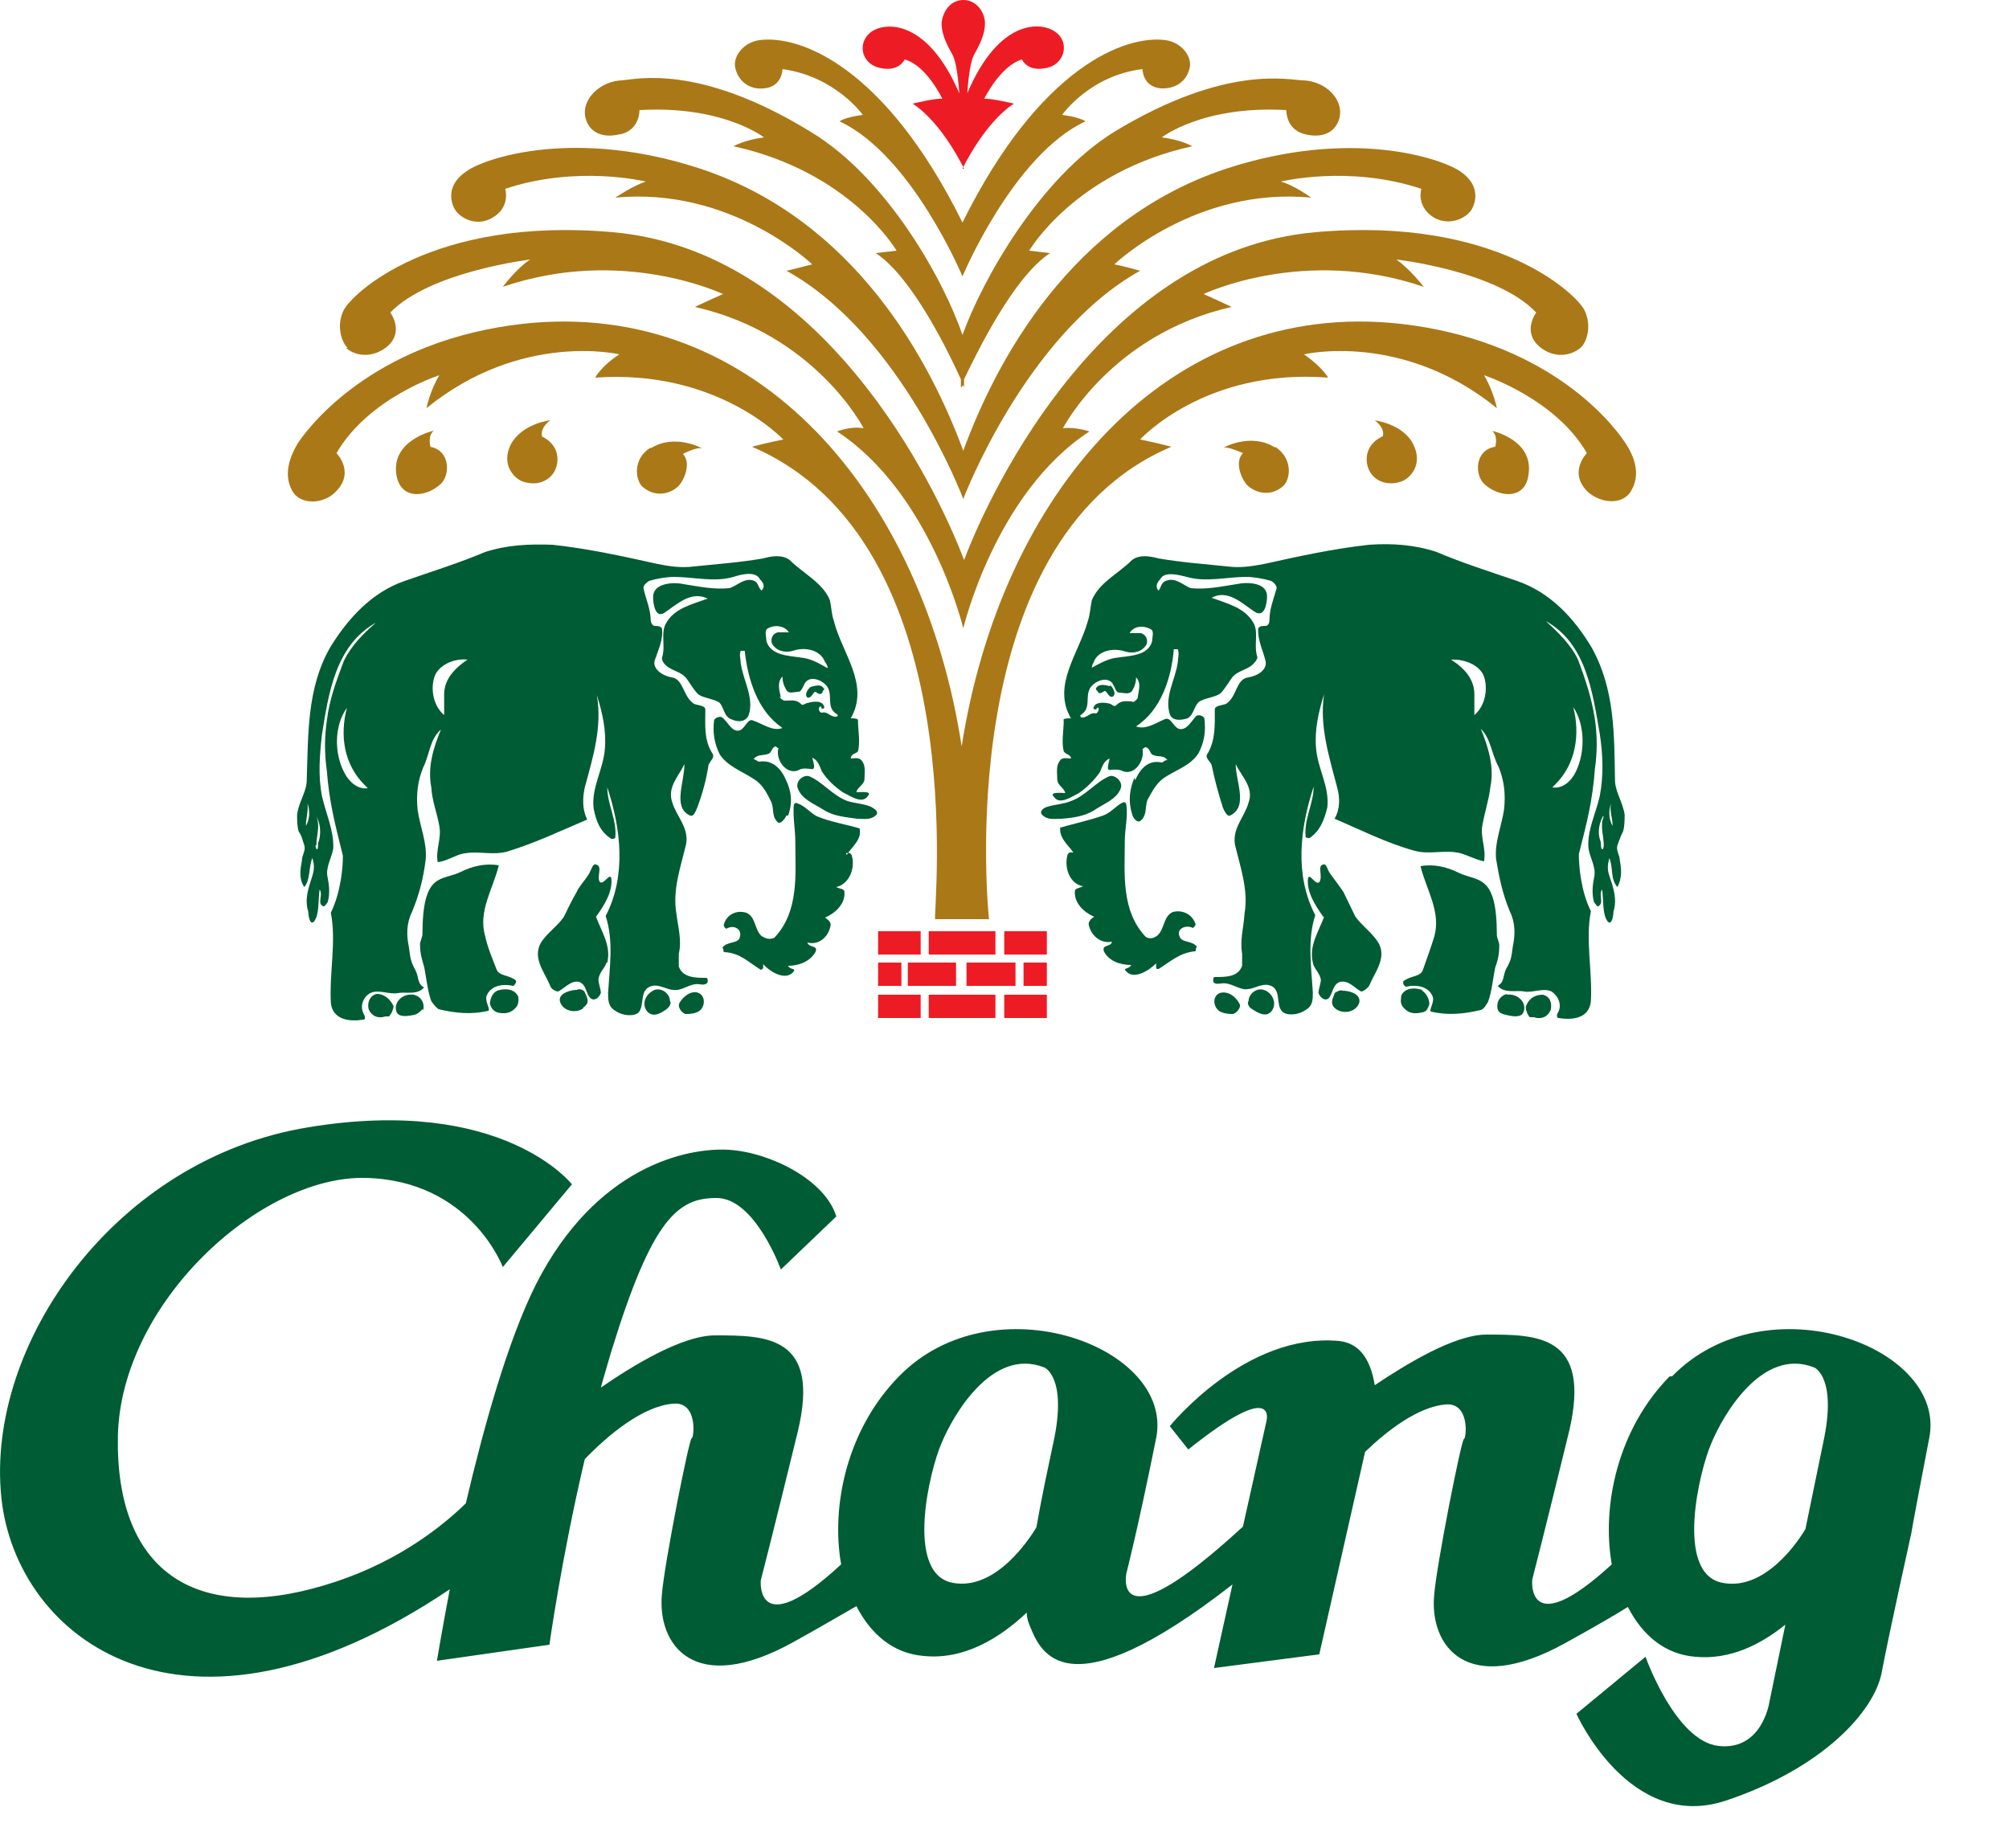
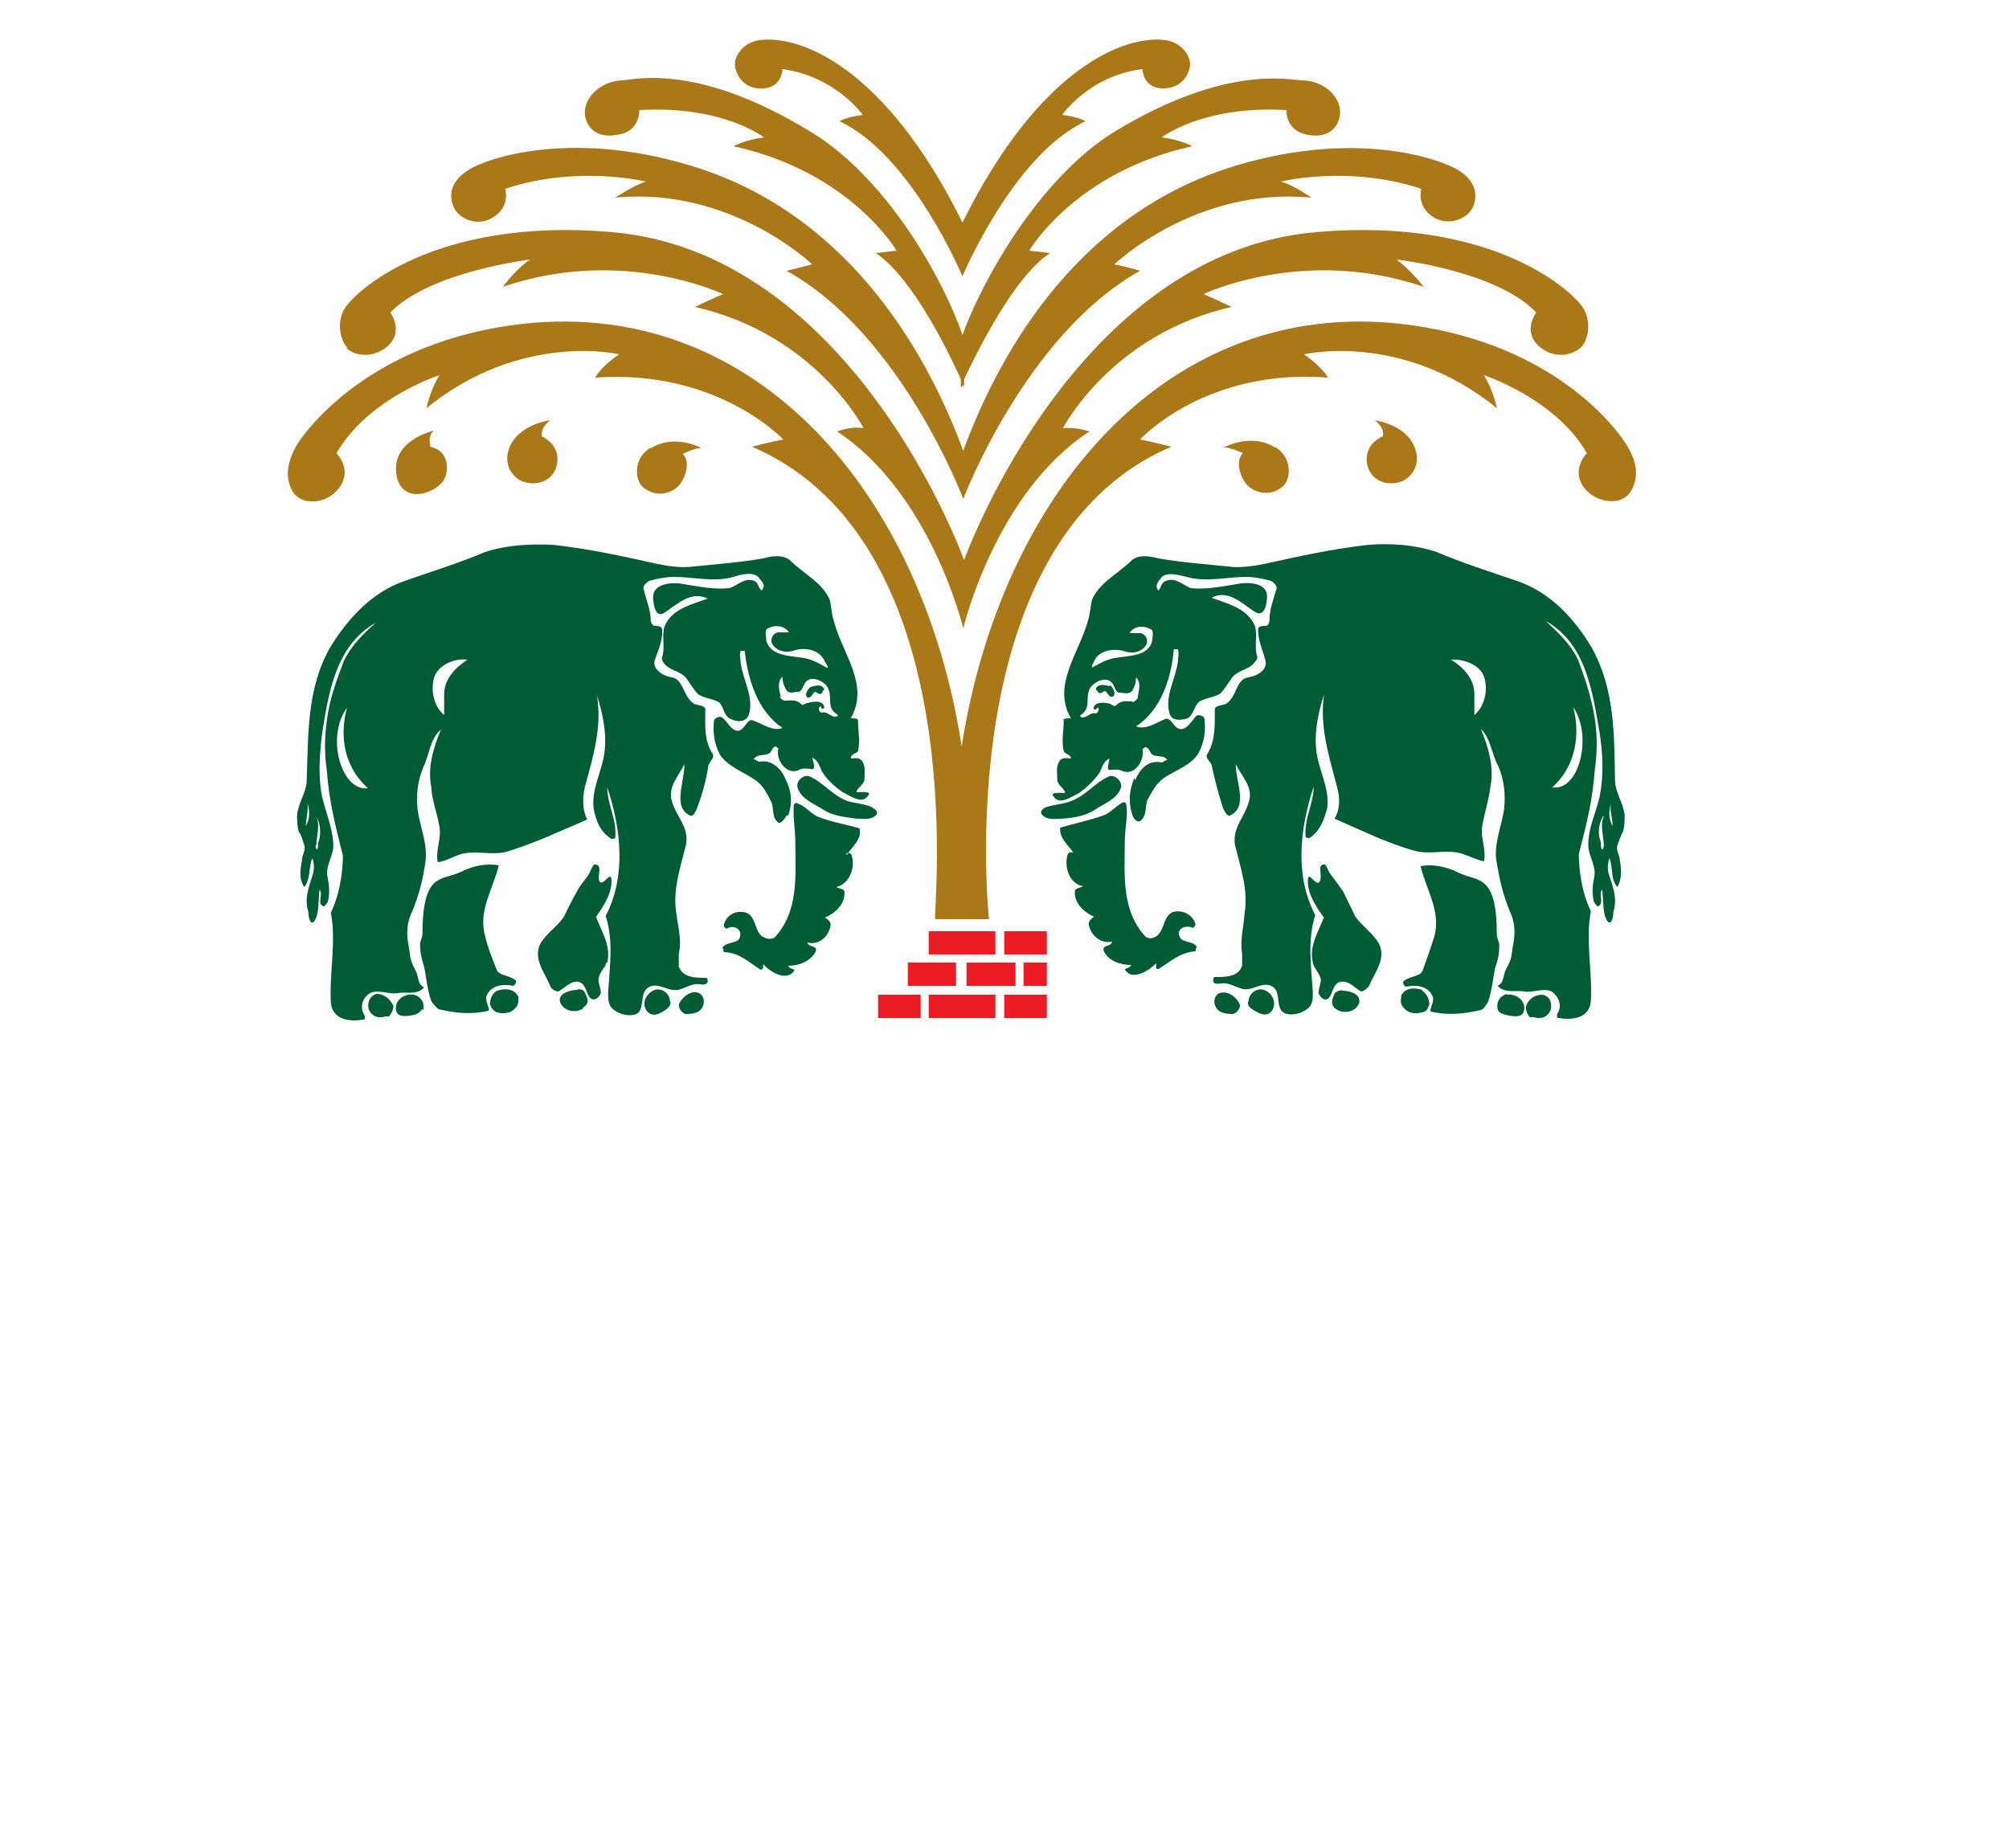
<svg xmlns="http://www.w3.org/2000/svg" width="25" height="23" viewBox="0 0 25 23" fill="none">
-   <path d="M20.777 17.13C20.137 17.78 19.927 18.73 20.057 19.47C18.987 20.45 19.067 19.66 19.067 19.66C19.067 19.66 19.237 19 19.527 17.81C19.807 16.61 19.127 16.61 18.497 16.61C18.097 16.61 17.497 16.98 17.107 17.24C17.057 16.93 16.927 16.72 16.667 16.69C15.497 16.58 14.557 17.75 14.557 17.75L14.787 18.04C15.927 17.13 15.757 17.7 15.757 17.7L15.467 19C13.817 20.52 14.017 19.58 14.017 19.58C14.017 19.58 14.157 19.04 14.387 17.9C14.617 16.76 12.357 15.93 11.187 17.13C10.547 17.78 10.337 18.73 10.467 19.47C9.397 20.46 9.467 19.67 9.467 19.67C9.467 19.67 9.637 19.01 9.927 17.82C10.217 16.62 9.527 16.62 8.897 16.62C8.487 16.62 7.867 17 7.477 17.27C7.517 17.12 7.567 16.96 7.607 16.82C8.117 15.16 8.437 14.91 8.917 14.91C9.397 14.91 9.717 15.8 9.717 15.8L10.407 15.14C10.267 14.68 9.577 14.34 9.067 14.31C8.557 14.28 7.417 14.51 6.667 15.99C6.317 16.69 6.017 17.77 5.797 18.71C5.427 19.07 4.847 19.49 4.037 19.73C2.407 20.22 1.437 19.53 1.467 17.88C1.497 16.22 3.237 14.63 4.547 14.66C5.857 14.69 6.257 15.77 6.257 15.77L7.117 14.74C7.117 14.74 6.257 13.63 3.837 14.03C1.437 14.42 -0.183 16.73 0.017 18.64C0.197 20.38 2.267 22.02 5.597 19.78C5.497 20.31 5.437 20.67 5.437 20.67L6.837 20.47C6.837 20.47 6.987 19.39 7.277 18.16C7.567 17.86 7.997 17.5 8.377 17.47C8.687 17.44 8.637 17.9 8.607 17.9C8.577 17.9 8.267 19.46 8.237 19.84C8.177 20.47 8.637 21.12 9.867 20.44C10.247 20.23 10.497 20.08 10.657 19.99C10.837 20.34 11.117 20.58 11.497 20.61C11.997 20.66 12.437 20.39 12.777 20.07C12.777 20.14 12.797 20.19 12.817 20.24C12.947 20.56 13.257 21.34 15.337 19.72L15.107 20.76L16.417 20.59L16.987 18.07C17.267 17.8 17.647 17.51 17.987 17.48C18.297 17.45 18.247 17.91 18.217 17.91C18.187 17.91 17.877 19.47 17.847 19.85C17.787 20.48 18.247 21.13 19.477 20.45C19.857 20.24 20.097 20.1 20.257 20C20.437 20.35 20.717 20.59 21.097 20.62C21.527 20.66 21.907 20.47 22.217 20.22L22.017 21.19C22.017 21.19 21.927 21.79 21.387 21.73C20.847 21.67 20.477 20.62 20.477 20.62L19.617 21.33C19.617 21.33 20.277 22.81 21.477 22.41C22.677 22.01 23.327 21.3 23.417 20.81C23.507 20.33 23.787 19.07 23.787 19.07C23.787 19.07 23.787 19.04 24.007 17.9C24.237 16.76 21.977 15.93 20.807 17.13M11.857 19.7C11.257 19.59 11.567 18.3 11.717 17.96C11.857 17.62 12.347 16.76 12.997 17.02C12.997 17.02 13.287 17.14 13.107 17.96C13.037 18.29 12.957 18.66 12.897 19.01C12.817 19.14 12.397 19.8 11.857 19.7ZM21.437 19.7C20.837 19.59 21.147 18.3 21.297 17.96C21.437 17.62 21.927 16.76 22.577 17.02C22.577 17.02 22.867 17.14 22.687 17.96L22.467 19.03C22.367 19.2 21.957 19.8 21.437 19.7Z" fill="#005C34" />
  <path fill-rule="evenodd" clip-rule="evenodd" d="M18.987 12.53C19.017 12.44 19.087 12.38 19.197 12.38C19.287 12.4 19.317 12.48 19.297 12.57C19.257 12.66 19.177 12.69 19.087 12.66C19.067 12.66 19.057 12.66 19.037 12.66C19.007 12.63 18.987 12.57 18.987 12.54V12.53ZM18.747 12.38C18.887 12.36 19.007 12.48 18.957 12.6C18.927 12.67 18.817 12.65 18.737 12.63C18.687 12.62 18.647 12.6 18.637 12.56C18.617 12.47 18.667 12.39 18.757 12.37L18.747 12.38ZM17.697 12.33C17.747 12.36 17.787 12.43 17.787 12.5C17.767 12.55 17.757 12.59 17.697 12.6C17.607 12.62 17.527 12.62 17.457 12.53C17.417 12.48 17.437 12.43 17.437 12.39C17.487 12.29 17.607 12.29 17.697 12.32V12.33ZM17.677 10.78C17.837 10.75 18.007 10.79 18.147 10.86C18.387 10.98 18.627 10.86 18.627 11.64C18.627 11.67 18.657 11.73 18.657 11.76C18.657 11.86 18.647 11.93 18.607 12.04C18.577 12.18 18.567 12.33 18.517 12.47C18.497 12.5 18.467 12.56 18.427 12.57C18.217 12.62 18.017 12.64 17.807 12.59C17.777 12.57 17.857 12.47 17.827 12.4C17.777 12.28 17.637 12.25 17.497 12.28C17.477 12.28 17.447 12.23 17.467 12.21C17.557 12.14 17.677 12.16 17.707 12.07C17.757 11.93 17.807 11.79 17.847 11.66C17.937 11.35 17.747 11.07 17.677 10.78ZM16.607 12.36C16.607 12.36 16.677 12.31 16.707 12.33C16.777 12.33 16.927 12.36 16.917 12.47C16.887 12.59 16.727 12.63 16.627 12.56C16.547 12.5 16.577 12.44 16.607 12.37V12.36ZM16.467 11.41C16.367 11.27 16.257 11.1 16.277 10.93C16.297 10.86 16.367 11.02 16.417 10.98C16.467 10.91 16.387 10.77 16.467 10.76C16.507 10.74 16.517 10.83 16.557 10.88C16.617 10.96 16.677 11.04 16.717 11.1C16.767 11.2 16.817 11.31 16.867 11.41C16.957 11.53 17.087 11.62 17.157 11.74C17.257 11.93 17.107 12.1 17.037 12.27C17.017 12.3 16.967 12.34 16.937 12.34C16.847 12.29 16.787 12.2 16.677 12.22C16.577 12.25 16.587 12.38 16.527 12.43C16.477 12.46 16.427 12.41 16.407 12.36C16.407 12.31 16.437 12.24 16.437 12.19C16.417 12.1 16.347 12.05 16.337 11.98C16.287 11.77 16.407 11.6 16.477 11.41H16.467ZM15.537 12.46C15.537 12.37 15.637 12.29 15.727 12.32C15.827 12.35 15.897 12.48 15.827 12.58C15.757 12.67 15.657 12.61 15.567 12.55C15.537 12.53 15.517 12.48 15.537 12.46ZM15.177 12.36C15.267 12.33 15.367 12.39 15.417 12.48C15.457 12.53 15.397 12.6 15.347 12.62C15.317 12.62 15.257 12.62 15.207 12.6C15.107 12.57 15.067 12.41 15.177 12.36ZM14.127 9.71C14.177 9.59 14.277 9.45 14.457 9.49C14.477 9.49 14.487 9.46 14.527 9.46C14.477 9.39 14.407 9.43 14.337 9.39C14.307 9.37 14.307 9.3 14.247 9.3C14.247 9.3 14.227 9.32 14.217 9.32C14.247 9.46 14.127 9.65 13.977 9.6C13.927 9.57 13.857 9.58 13.827 9.58C13.757 9.6 13.797 9.51 13.807 9.44C13.737 9.47 13.717 9.54 13.687 9.61C13.617 9.71 13.527 9.8 13.427 9.87C13.327 9.92 13.187 10.02 13.117 9.92C13.047 9.85 13.207 9.87 13.257 9.87C13.237 9.8 13.167 9.78 13.157 9.71C13.157 9.62 13.137 9.54 13.187 9.47C13.217 9.42 13.277 9.44 13.327 9.44C13.327 9.39 13.257 9.39 13.237 9.35C13.207 9.23 13.237 9.09 13.237 8.97C13.217 8.94 13.287 8.94 13.327 8.94C13.087 8.53 13.427 8.13 13.537 7.73C13.567 7.64 13.567 7.56 13.587 7.47C13.677 7.25 13.917 7.14 14.087 6.97C14.177 6.9 14.307 6.92 14.417 6.95C14.707 7 14.987 7.02 15.277 7.05C15.427 7.07 15.567 7.05 15.727 7.02C16.177 6.92 16.587 6.83 17.037 6.78C17.327 6.76 17.607 6.78 17.877 6.87C18.207 7.01 18.527 7.11 18.877 7.23C19.287 7.37 19.587 7.69 19.807 8.06C20.097 8.58 20.087 9.15 20.097 9.71C20.097 9.85 20.197 9.99 20.217 10.14C20.217 10.21 20.217 10.28 20.197 10.35C20.167 10.4 20.147 10.47 20.127 10.52C20.107 10.59 20.157 10.64 20.157 10.71C20.177 10.81 20.187 10.93 20.127 11.04C20.037 10.94 20.077 10.8 20.027 10.68C20.007 10.75 19.997 10.82 20.027 10.9C20.077 11.05 20.127 11.19 20.077 11.35C20.077 11.4 20.057 11.52 20.007 11.47C19.937 11.38 19.957 11.21 19.937 11.07C19.887 11.14 19.967 11.24 19.887 11.28C19.867 11.28 19.857 11.25 19.837 11.23C19.807 11.13 19.817 11.02 19.837 10.92C19.867 10.8 19.787 10.68 19.767 10.56C19.747 10.34 19.857 10.13 19.907 9.91C19.957 9.65 19.947 9.39 19.907 9.13C19.817 8.61 19.737 8.01 19.237 7.73C19.387 7.87 19.547 8.02 19.637 8.21C19.727 8.45 19.807 8.69 19.847 8.95C19.877 9.16 19.877 9.36 19.847 9.57C19.817 9.97 19.747 10.24 19.647 10.63C19.647 10.76 19.667 11.08 19.797 11.34C19.727 11.7 19.817 12.08 19.797 12.46C19.777 12.67 19.577 12.7 19.397 12.67C19.367 12.67 19.377 12.64 19.377 12.62C19.447 12.52 19.397 12.4 19.307 12.34C19.207 12.29 19.067 12.36 18.967 12.34C18.867 12.32 18.727 12.37 18.637 12.27C18.727 12.22 18.697 12.14 18.747 12.05C18.817 11.93 18.807 11.89 18.827 11.77C18.857 11.63 18.857 11.48 18.787 11.34C18.697 11.12 18.657 10.93 18.617 10.69C18.597 10.48 18.687 10.28 18.717 10.07C18.737 9.88 18.717 9.71 18.647 9.54C18.557 9.38 18.557 9.2 18.427 9.07C18.517 9.29 18.597 9.54 18.547 9.79C18.527 9.96 18.477 10.1 18.447 10.27C18.417 10.42 18.497 10.56 18.467 10.72C18.367 10.7 18.277 10.65 18.177 10.62C17.987 10.57 17.797 10.64 17.607 10.59C17.247 10.49 16.937 10.33 16.607 10.19C16.677 10.07 16.677 9.93 16.637 9.79C16.537 9.41 16.417 9.03 16.477 8.64C16.407 8.86 16.357 9.09 16.377 9.31C16.397 9.57 16.547 9.79 16.517 10.05C16.477 10.21 16.427 10.34 16.297 10.43C16.277 10.43 16.247 10.43 16.247 10.41C16.227 10.19 16.347 10 16.347 9.79C16.177 10.31 16.107 10.89 16.367 11.39C16.267 11.7 16.317 12.03 16.337 12.35C16.337 12.44 16.337 12.52 16.247 12.57C16.147 12.64 16.007 12.64 15.957 12.59C15.867 12.5 15.957 12.3 15.787 12.26C15.697 12.24 15.597 12.31 15.527 12.31C15.427 12.33 15.317 12.22 15.197 12.24C15.177 12.24 15.107 12.26 15.097 12.21C15.097 12.19 15.097 12.16 15.117 12.16C15.257 12.16 15.407 12.16 15.457 12.02V11.87C15.427 11.7 15.477 11.54 15.487 11.37C15.537 11.08 15.437 10.8 15.367 10.51C15.337 10.3 15.487 10.17 15.537 9.99C15.607 9.8 15.447 9.66 15.377 9.51C15.377 9.73 15.537 10.04 15.307 10.15C15.277 10.17 15.237 10.1 15.217 10.05C15.157 9.86 15.117 9.71 15.077 9.52C15.057 9.47 14.987 9.43 15.027 9.38C15.127 9.21 15.117 9.02 15.117 8.83C15.117 8.78 15.207 8.78 15.257 8.76C15.397 8.67 15.377 8.45 15.537 8.43C15.657 8.41 15.777 8.33 15.747 8.22C15.717 8.1 15.647 7.96 15.657 7.82C15.677 7.79 15.707 7.79 15.747 7.79C15.787 7.79 15.797 7.74 15.797 7.72C15.797 7.58 15.847 7.46 15.887 7.32C15.887 7.29 15.857 7.25 15.817 7.23C15.717 7.2 15.597 7.18 15.507 7.18C15.267 7.18 15.007 7.25 14.767 7.18C14.647 7.15 14.487 7.11 14.437 7.21C14.407 7.24 14.367 7.3 14.417 7.35C14.447 7.32 14.447 7.25 14.507 7.23C14.627 7.18 14.717 7.28 14.817 7.32C15.007 7.34 15.197 7.3 15.387 7.27C15.527 7.24 15.767 7.25 15.767 7.42C15.767 7.51 15.737 7.7 15.607 7.61C15.457 7.51 15.277 7.33 15.077 7.44C15.267 7.51 15.487 7.56 15.597 7.75C15.667 7.87 15.597 8.03 15.647 8.18C15.647 8.2 15.627 8.23 15.607 8.25C15.537 8.34 15.397 8.34 15.327 8.44C15.277 8.51 15.237 8.58 15.187 8.63C15.117 8.68 15.017 8.68 14.927 8.73C14.857 8.78 14.857 8.9 14.777 8.94C14.687 8.97 14.587 8.97 14.557 8.89C14.487 8.67 14.627 8.46 14.657 8.24C14.657 8.19 14.677 8.14 14.657 8.08H14.607C14.577 8.44 14.447 8.84 14.137 9.04C14.257 9.09 14.397 8.99 14.497 8.95C14.567 8.92 14.597 9.04 14.667 9.07C14.767 9.1 14.827 8.97 14.887 8.91C14.917 8.89 14.977 8.91 14.987 8.94C15.007 9.1 14.987 9.23 14.917 9.37C14.817 9.53 14.637 9.58 14.487 9.68C14.387 9.75 14.337 9.85 14.277 9.96C14.247 10.05 14.277 10.15 14.187 10.22C14.137 10.24 14.097 10.17 14.087 10.13C14.037 9.97 14.057 9.82 14.117 9.68L14.127 9.71ZM13.197 10.3C13.367 10.25 13.557 10.21 13.727 10.15C13.817 10.12 13.887 10.03 13.967 9.99C14.007 9.97 14.017 10.01 14.017 10.02C14.037 10.17 13.997 10.31 13.997 10.47C13.997 10.87 13.947 11.33 14.257 11.66C14.307 11.69 14.357 11.68 14.407 11.64C14.497 11.55 14.477 11.4 14.597 11.35C14.717 11.32 14.837 11.38 14.877 11.5C14.877 11.53 14.857 11.53 14.847 11.55C14.747 11.5 14.637 11.57 14.677 11.65C14.697 11.74 14.847 11.7 14.897 11.79C14.867 11.79 14.897 11.84 14.867 11.84C14.677 11.86 14.577 11.96 14.417 12.06C14.397 12.06 14.387 12.06 14.387 12.04V11.99C14.287 12.09 14.097 12.2 14.007 12.08C13.967 12.05 14.057 12.06 14.077 12.01C13.937 12.01 13.797 11.96 13.737 11.84C13.707 11.75 13.827 11.79 13.837 11.72C13.687 11.75 13.567 11.63 13.547 11.5C13.547 11.47 13.577 11.43 13.617 11.41C13.497 11.36 13.357 11.24 13.377 11.08C13.397 11.05 13.447 11.05 13.477 11.03C13.307 11 13.237 10.79 13.287 10.63C13.307 10.6 13.337 10.61 13.357 10.61C13.287 10.51 13.167 10.42 13.197 10.28V10.3ZM13.037 10.04C13.137 10.01 13.227 10.01 13.327 9.97C13.517 9.9 13.637 9.73 13.807 9.66C13.877 9.64 13.977 9.73 13.947 9.81C13.897 9.95 13.737 10 13.607 10.09C13.487 10.16 13.347 10.18 13.207 10.19C13.117 10.19 13.037 10.21 12.967 10.14C12.927 10.09 12.997 10.05 13.037 10.04ZM13.587 8.32C13.587 8.32 13.587 8.27 13.607 8.25C13.657 8.09 13.867 8.06 14.007 8.11C14.107 8.14 14.217 8.11 14.267 8.02C14.287 7.97 14.267 7.9 14.197 7.88H14.057C14.107 7.79 14.227 7.78 14.317 7.83C14.367 7.85 14.337 7.93 14.337 7.98C14.287 8.17 14.047 8.16 13.867 8.19C13.767 8.21 13.677 8.26 13.587 8.31V8.32ZM19.947 10.16C19.897 10.25 19.877 10.37 19.917 10.47C19.927 10.5 19.917 10.56 19.937 10.57C19.957 10.57 19.957 10.52 19.957 10.52C19.957 10.4 19.907 10.28 19.957 10.16H19.947ZM20.067 10.28C20.017 10.19 20.017 10.09 20.047 10C20.027 10.1 20.067 10.17 20.067 10.28ZM18.057 8.21C18.217 8.31 18.347 8.45 18.347 8.64V8.9C18.487 8.78 18.517 8.57 18.467 8.42C18.417 8.28 18.227 8.2 18.057 8.21ZM14.097 8.73C14.007 8.73 13.957 8.71 13.887 8.78C13.867 8.8 13.837 8.77 13.817 8.76C13.747 8.74 13.627 8.73 13.607 8.81C13.607 8.83 13.627 8.83 13.637 8.83C13.657 8.81 13.657 8.8 13.667 8.81C13.687 8.84 13.647 8.88 13.637 8.88C13.567 8.86 13.537 8.93 13.467 8.93C13.447 8.93 13.437 8.91 13.447 8.9C13.587 8.81 13.497 8.68 13.567 8.56C13.637 8.46 13.807 8.41 13.857 8.53C13.877 8.56 13.887 8.62 13.927 8.62C13.977 8.62 14.047 8.65 14.087 8.6C14.117 8.55 14.137 8.5 14.137 8.43C14.207 8.5 14.167 8.6 14.157 8.69C14.137 8.72 14.107 8.74 14.087 8.74L14.097 8.73ZM13.807 8.54C13.737 8.52 13.667 8.51 13.637 8.57C13.637 8.59 13.647 8.59 13.657 8.6C13.677 8.65 13.707 8.62 13.747 8.6C13.777 8.6 13.797 8.69 13.847 8.67C13.897 8.64 13.847 8.55 13.817 8.53L13.807 8.54ZM19.317 9.8C19.457 9.82 19.557 9.71 19.607 9.61C19.727 9.37 19.727 9.02 19.577 8.8C19.667 9.14 19.607 9.51 19.357 9.76C19.357 9.76 19.347 9.77 19.327 9.79L19.317 9.8Z" fill="#005C34" />
  <path fill-rule="evenodd" clip-rule="evenodd" d="M4.847 12.65C4.847 12.65 4.807 12.65 4.797 12.65C4.707 12.68 4.627 12.65 4.587 12.56C4.567 12.47 4.607 12.39 4.687 12.37C4.787 12.37 4.857 12.44 4.897 12.52C4.897 12.55 4.877 12.61 4.847 12.64V12.65ZM5.257 12.56C5.257 12.56 5.207 12.62 5.157 12.63C5.067 12.65 4.967 12.66 4.937 12.6C4.887 12.48 5.007 12.36 5.147 12.38C5.237 12.4 5.287 12.48 5.267 12.57L5.257 12.56ZM6.447 12.39C6.447 12.39 6.467 12.48 6.427 12.53C6.357 12.62 6.267 12.62 6.187 12.6C6.137 12.58 6.117 12.55 6.097 12.5C6.097 12.43 6.127 12.36 6.187 12.33C6.277 12.3 6.397 12.3 6.447 12.4V12.39ZM6.037 11.65C6.067 11.79 6.127 11.93 6.177 12.06C6.207 12.15 6.327 12.13 6.417 12.2C6.437 12.22 6.397 12.27 6.387 12.27C6.247 12.24 6.107 12.27 6.057 12.39C6.027 12.46 6.107 12.56 6.077 12.58C5.867 12.63 5.667 12.61 5.457 12.56C5.427 12.54 5.387 12.49 5.367 12.46C5.317 12.32 5.307 12.17 5.277 12.03C5.247 11.93 5.227 11.86 5.227 11.75C5.227 11.72 5.257 11.66 5.257 11.63C5.257 10.84 5.497 10.97 5.737 10.85C5.877 10.78 6.047 10.74 6.207 10.77C6.137 11.06 5.947 11.34 6.037 11.65ZM7.257 12.55C7.157 12.62 6.997 12.58 6.967 12.46C6.947 12.36 7.107 12.32 7.177 12.32C7.207 12.3 7.267 12.32 7.277 12.35C7.307 12.42 7.347 12.48 7.257 12.54V12.55ZM7.547 11.98C7.527 12.05 7.457 12.1 7.447 12.19C7.447 12.24 7.477 12.31 7.477 12.36C7.457 12.41 7.407 12.46 7.357 12.43C7.287 12.38 7.307 12.26 7.207 12.22C7.107 12.2 7.037 12.29 6.947 12.34C6.917 12.34 6.857 12.31 6.847 12.27C6.777 12.1 6.627 11.93 6.727 11.74C6.797 11.62 6.937 11.53 7.017 11.41C7.067 11.31 7.117 11.2 7.177 11.1C7.207 11.03 7.277 10.96 7.327 10.88C7.357 10.83 7.377 10.74 7.417 10.76C7.507 10.78 7.417 10.92 7.467 10.98C7.517 11.01 7.587 10.86 7.607 10.93C7.627 11.1 7.517 11.27 7.417 11.41C7.487 11.6 7.607 11.77 7.557 11.98H7.547ZM8.307 12.55C8.217 12.62 8.117 12.67 8.047 12.58C7.977 12.48 8.047 12.36 8.147 12.32C8.237 12.29 8.337 12.37 8.337 12.46C8.357 12.48 8.337 12.52 8.307 12.55ZM8.667 12.6C8.617 12.62 8.567 12.62 8.527 12.62C8.477 12.6 8.427 12.53 8.457 12.48C8.507 12.39 8.617 12.32 8.697 12.36C8.797 12.41 8.767 12.57 8.667 12.6ZM9.787 10.15C9.787 10.15 9.737 10.25 9.687 10.24C9.597 10.17 9.637 10.07 9.597 9.98C9.547 9.88 9.497 9.77 9.387 9.7C9.237 9.6 9.057 9.54 8.957 9.39C8.887 9.25 8.867 9.11 8.887 8.96C8.907 8.93 8.957 8.91 8.987 8.93C9.057 8.98 9.107 9.12 9.207 9.09C9.277 9.06 9.307 8.93 9.377 8.97C9.477 9 9.617 9.11 9.737 9.06C9.427 8.85 9.307 8.46 9.267 8.1H9.217C9.197 8.15 9.217 8.2 9.217 8.25C9.247 8.47 9.387 8.68 9.317 8.9C9.277 8.99 9.177 8.99 9.097 8.95C9.007 8.92 9.007 8.79 8.947 8.74C8.857 8.69 8.757 8.69 8.687 8.64C8.637 8.59 8.597 8.52 8.547 8.45C8.477 8.35 8.337 8.35 8.267 8.26C8.247 8.24 8.237 8.21 8.237 8.19C8.287 8.04 8.217 7.88 8.287 7.76C8.387 7.57 8.617 7.52 8.807 7.45C8.597 7.35 8.427 7.52 8.277 7.62C8.157 7.71 8.127 7.52 8.127 7.43C8.127 7.26 8.367 7.24 8.507 7.27C8.697 7.3 8.887 7.34 9.077 7.32C9.177 7.29 9.267 7.18 9.387 7.23C9.437 7.25 9.437 7.32 9.477 7.35C9.527 7.3 9.497 7.25 9.457 7.21C9.407 7.11 9.247 7.14 9.127 7.18C8.887 7.25 8.627 7.18 8.387 7.18C8.297 7.18 8.177 7.2 8.077 7.23C8.047 7.25 8.007 7.28 8.007 7.32C8.037 7.46 8.097 7.58 8.097 7.72C8.097 7.74 8.117 7.79 8.147 7.79C8.177 7.79 8.217 7.79 8.237 7.82C8.257 7.96 8.187 8.1 8.147 8.22C8.117 8.32 8.237 8.41 8.357 8.43C8.507 8.45 8.497 8.67 8.637 8.76C8.687 8.78 8.777 8.78 8.777 8.83C8.777 9.02 8.757 9.21 8.867 9.38C8.897 9.43 8.837 9.47 8.817 9.52C8.787 9.71 8.747 9.86 8.677 10.05C8.657 10.1 8.627 10.17 8.587 10.15C8.367 10.05 8.517 9.74 8.517 9.51C8.447 9.66 8.297 9.8 8.367 9.99C8.417 10.16 8.577 10.3 8.537 10.51C8.467 10.8 8.367 11.08 8.417 11.37C8.437 11.54 8.487 11.7 8.447 11.87V12.03C8.497 12.17 8.657 12.17 8.787 12.17C8.807 12.17 8.807 12.2 8.807 12.22C8.787 12.27 8.717 12.25 8.707 12.25C8.587 12.23 8.487 12.34 8.377 12.32C8.307 12.32 8.207 12.25 8.117 12.27C7.947 12.31 8.027 12.51 7.947 12.6C7.897 12.65 7.757 12.65 7.657 12.58C7.567 12.53 7.567 12.44 7.567 12.36C7.587 12.03 7.637 11.71 7.537 11.4C7.797 10.9 7.727 10.31 7.557 9.8C7.557 10.01 7.677 10.2 7.657 10.42C7.657 10.44 7.627 10.44 7.607 10.44C7.467 10.35 7.417 10.22 7.387 10.06C7.357 9.8 7.507 9.58 7.527 9.32C7.547 9.1 7.497 8.87 7.427 8.65C7.497 9.05 7.377 9.43 7.277 9.8C7.247 9.94 7.247 10.08 7.307 10.2C6.977 10.34 6.667 10.49 6.307 10.6C6.117 10.65 5.927 10.58 5.737 10.63C5.637 10.66 5.547 10.72 5.447 10.73C5.417 10.58 5.497 10.44 5.467 10.28C5.437 10.11 5.377 9.97 5.367 9.8C5.317 9.54 5.397 9.3 5.487 9.08C5.347 9.2 5.347 9.39 5.267 9.55C5.197 9.72 5.177 9.89 5.197 10.08C5.227 10.29 5.317 10.49 5.297 10.7C5.267 10.94 5.217 11.13 5.127 11.35C5.057 11.49 5.057 11.64 5.087 11.78C5.107 11.9 5.097 11.94 5.167 12.07C5.217 12.16 5.187 12.24 5.277 12.29C5.187 12.39 5.057 12.34 4.947 12.36C4.847 12.38 4.707 12.31 4.607 12.36C4.517 12.41 4.467 12.53 4.537 12.64C4.537 12.66 4.557 12.69 4.517 12.69C4.347 12.72 4.137 12.69 4.117 12.48C4.097 12.1 4.187 11.72 4.117 11.36C4.247 11.09 4.267 10.78 4.267 10.65C4.167 10.25 4.097 9.98 4.067 9.59C4.037 9.38 4.037 9.18 4.067 8.97C4.097 8.71 4.187 8.47 4.277 8.23C4.367 8.04 4.517 7.89 4.677 7.75C4.177 8.03 4.087 8.63 4.007 9.14C3.977 9.4 3.957 9.66 4.007 9.91C4.057 10.13 4.157 10.34 4.147 10.56C4.127 10.68 4.047 10.8 4.077 10.92C4.097 11.02 4.107 11.13 4.077 11.23C4.057 11.25 4.047 11.28 4.027 11.28C3.937 11.25 4.027 11.14 3.977 11.07C3.957 11.21 3.977 11.38 3.907 11.47C3.857 11.52 3.837 11.4 3.837 11.35C3.787 11.19 3.837 11.06 3.887 10.9C3.917 10.81 3.907 10.74 3.887 10.68C3.837 10.8 3.867 10.94 3.787 11.04C3.717 10.94 3.737 10.82 3.757 10.71C3.757 10.64 3.807 10.59 3.787 10.52C3.767 10.47 3.757 10.4 3.717 10.35C3.697 10.28 3.697 10.21 3.697 10.14C3.717 9.98 3.817 9.85 3.817 9.71C3.837 9.14 3.817 8.57 4.107 8.06C4.327 7.7 4.627 7.37 5.037 7.23C5.377 7.11 5.707 7.01 6.037 6.87C6.317 6.78 6.587 6.77 6.877 6.78C7.327 6.83 7.737 6.92 8.187 7.02C8.337 7.05 8.477 7.07 8.637 7.05C8.927 7.02 9.207 7 9.497 6.95C9.597 6.92 9.737 6.9 9.827 6.97C9.997 7.14 10.237 7.25 10.327 7.47C10.347 7.56 10.347 7.64 10.377 7.73C10.477 8.13 10.827 8.52 10.587 8.94C10.617 8.94 10.687 8.94 10.677 8.97C10.677 9.09 10.707 9.23 10.677 9.35C10.657 9.38 10.587 9.38 10.587 9.44C10.637 9.44 10.687 9.42 10.727 9.47C10.777 9.54 10.757 9.62 10.757 9.71C10.737 9.78 10.667 9.8 10.657 9.86C10.707 9.86 10.867 9.84 10.797 9.91C10.727 10.01 10.587 9.91 10.487 9.86C10.387 9.79 10.297 9.71 10.227 9.6C10.197 9.53 10.177 9.46 10.107 9.43C10.127 9.5 10.157 9.59 10.087 9.57C10.057 9.57 9.987 9.55 9.927 9.59C9.777 9.64 9.647 9.45 9.687 9.31C9.667 9.31 9.657 9.29 9.657 9.29C9.607 9.29 9.607 9.36 9.567 9.38C9.497 9.41 9.427 9.38 9.377 9.45C9.407 9.45 9.427 9.48 9.447 9.48C9.617 9.45 9.727 9.58 9.777 9.7C9.847 9.84 9.867 9.99 9.807 10.15H9.787ZM10.527 10.62C10.527 10.62 10.577 10.6 10.597 10.64C10.647 10.79 10.577 11 10.407 11.04C10.437 11.06 10.497 11.06 10.507 11.09C10.527 11.25 10.387 11.37 10.267 11.42C10.297 11.44 10.337 11.47 10.337 11.51C10.317 11.65 10.197 11.77 10.047 11.73C10.067 11.8 10.187 11.76 10.147 11.85C10.077 11.97 9.937 12.02 9.807 12.02C9.827 12.07 9.907 12.05 9.877 12.09C9.787 12.21 9.597 12.11 9.497 12V12.05C9.497 12.05 9.477 12.07 9.467 12.07C9.307 11.97 9.207 11.86 9.017 11.85C8.987 11.85 9.017 11.8 8.987 11.8C9.037 11.71 9.197 11.75 9.207 11.66C9.237 11.57 9.137 11.5 9.037 11.56C9.017 11.54 9.007 11.54 9.007 11.51C9.037 11.39 9.157 11.32 9.287 11.36C9.407 11.41 9.387 11.57 9.477 11.65C9.527 11.68 9.577 11.7 9.637 11.67C9.947 11.34 9.897 10.88 9.897 10.48C9.897 10.32 9.867 10.19 9.877 10.03C9.877 10.01 9.897 9.98 9.927 10C10.017 10.03 10.087 10.12 10.167 10.16C10.337 10.23 10.527 10.26 10.697 10.31C10.727 10.45 10.607 10.53 10.537 10.64L10.527 10.62ZM10.907 10.14C10.837 10.21 10.757 10.19 10.667 10.19C10.527 10.17 10.387 10.16 10.267 10.09C10.127 10 9.977 9.95 9.927 9.81C9.897 9.72 9.997 9.64 10.067 9.66C10.237 9.73 10.357 9.9 10.547 9.97C10.647 10 10.737 10 10.837 10.04C10.867 10.06 10.937 10.09 10.907 10.14ZM10.007 8.19C9.837 8.16 9.597 8.17 9.537 7.98C9.537 7.93 9.507 7.84 9.557 7.82C9.647 7.77 9.767 7.79 9.817 7.87H9.677C9.607 7.89 9.587 7.96 9.607 8.01C9.657 8.1 9.767 8.13 9.867 8.1C10.007 8.05 10.207 8.08 10.267 8.24C10.287 8.26 10.317 8.33 10.287 8.31C10.197 8.26 10.117 8.21 10.007 8.19ZM3.927 10.52C3.927 10.52 3.927 10.57 3.947 10.57C3.967 10.55 3.947 10.5 3.967 10.47C3.997 10.37 3.987 10.25 3.937 10.16C3.987 10.28 3.937 10.4 3.937 10.52H3.927ZM3.827 10C3.857 10.09 3.857 10.19 3.807 10.28C3.807 10.18 3.837 10.11 3.827 10ZM5.407 8.42C5.357 8.57 5.387 8.78 5.527 8.9V8.64C5.527 8.45 5.667 8.31 5.817 8.21C5.647 8.19 5.457 8.28 5.407 8.42ZM9.717 8.68C9.697 8.59 9.667 8.49 9.737 8.42C9.737 8.49 9.757 8.54 9.787 8.59C9.817 8.64 9.887 8.61 9.937 8.61C9.967 8.61 9.987 8.56 10.007 8.52C10.057 8.4 10.227 8.45 10.297 8.55C10.367 8.67 10.277 8.81 10.417 8.89C10.437 8.91 10.417 8.92 10.397 8.92C10.327 8.92 10.297 8.85 10.227 8.87C10.207 8.87 10.177 8.84 10.197 8.8C10.217 8.78 10.217 8.8 10.227 8.82C10.247 8.82 10.257 8.82 10.257 8.8C10.237 8.71 10.117 8.73 10.047 8.75C10.027 8.75 9.997 8.78 9.977 8.77C9.907 8.7 9.857 8.72 9.767 8.72C9.747 8.72 9.717 8.7 9.697 8.67L9.717 8.68ZM10.047 8.68C10.097 8.7 10.117 8.61 10.147 8.61C10.177 8.63 10.217 8.66 10.237 8.61C10.237 8.59 10.257 8.59 10.257 8.58C10.227 8.51 10.157 8.53 10.087 8.55C10.057 8.57 9.997 8.65 10.057 8.69L10.047 8.68ZM4.537 9.77C4.277 9.51 4.227 9.15 4.317 8.81C4.157 9.03 4.157 9.38 4.287 9.62C4.337 9.72 4.447 9.83 4.577 9.81C4.577 9.81 4.567 9.8 4.547 9.78L4.537 9.77Z" fill="#005C34" />
  <path d="M4.307 4.33C4.417 4.43 4.617 4.46 4.797 4.33C5.047 4.14 4.857 3.89 4.857 3.89C5.347 3.38 6.597 3.23 6.597 3.23C6.427 3.34 6.257 3.57 6.257 3.57C7.747 3.06 8.997 3.66 8.997 3.66C8.837 3.73 8.647 3.82 8.647 3.82C10.147 4.16 10.747 5.33 10.747 5.33C10.587 5.3 10.417 5.37 10.417 5.37C11.587 6.14 11.987 7.82 11.987 7.82C11.987 7.82 12.387 6.13 13.557 5.37C13.557 5.37 13.387 5.31 13.227 5.33C13.227 5.33 13.827 4.16 15.327 3.82C15.327 3.82 15.137 3.73 14.977 3.66C14.977 3.66 16.227 3.06 17.717 3.57C17.717 3.57 17.547 3.35 17.377 3.23C17.377 3.23 18.627 3.37 19.117 3.89C19.117 3.89 18.927 4.14 19.177 4.33C19.347 4.46 19.547 4.43 19.667 4.33C19.737 4.27 19.817 4.07 19.717 3.86C19.617 3.66 18.617 2.69 16.367 2.89C13.767 3.12 12.357 6.02 11.997 6.97C11.637 6.02 10.227 3.12 7.627 2.89C5.377 2.69 4.377 3.66 4.277 3.86C4.177 4.06 4.257 4.27 4.327 4.33H4.307Z" fill="#AA7817" />
  <path d="M6.127 2.71C6.357 2.58 6.287 2.35 6.287 2.35C7.187 2.05 8.037 2.26 8.037 2.26C7.877 2.31 7.657 2.46 7.657 2.46C9.097 2.32 10.107 3.29 10.107 3.29C9.957 3.33 9.787 3.37 9.787 3.37C11.217 4.16 11.987 6.21 11.987 6.21C11.987 6.21 12.757 4.17 14.187 3.37C14.187 3.37 14.017 3.32 13.867 3.29C13.867 3.29 14.877 2.32 16.317 2.46C16.317 2.46 16.097 2.3 15.937 2.26C15.937 2.26 16.787 2.05 17.687 2.35C17.687 2.35 17.617 2.57 17.847 2.71C18.047 2.82 18.257 2.71 18.317 2.6C18.377 2.49 18.407 2.29 18.167 2.13C17.927 1.97 16.817 1.59 15.257 2.1C13.327 2.74 12.397 4.49 11.987 5.61C11.577 4.5 10.647 2.74 8.717 2.1C7.167 1.59 6.047 1.96 5.807 2.13C5.567 2.29 5.597 2.49 5.657 2.6C5.717 2.71 5.927 2.83 6.127 2.71Z" fill="#AA7817" />
  <path d="M7.727 1.67C7.967 1.61 7.957 1.37 7.957 1.37C8.997 1.31 9.507 1.71 9.507 1.71C9.267 1.74 9.127 1.82 9.127 1.82C10.587 2.14 11.157 3.12 11.157 3.12L10.897 3.15C11.357 3.45 11.817 4.41 11.957 4.72V4.82C11.957 4.82 11.977 4.81 11.987 4.79C11.987 4.81 11.997 4.82 11.997 4.82V4.72C12.147 4.41 12.607 3.45 13.067 3.15L12.807 3.12C12.807 3.12 13.377 2.14 14.837 1.82C14.837 1.82 14.697 1.74 14.457 1.71C14.457 1.71 14.967 1.31 16.007 1.37C16.007 1.37 15.997 1.61 16.237 1.67C16.477 1.73 16.627 1.63 16.667 1.47C16.727 1.24 16.497 1.01 16.217 1C16.047 1 15.267 0.79 13.867 1.64C12.927 2.22 12.217 3.5 11.977 4.17C11.747 3.49 11.037 2.21 10.087 1.64C8.687 0.78 7.907 0.99 7.737 1C7.467 1.01 7.227 1.24 7.287 1.47C7.327 1.63 7.477 1.73 7.717 1.67H7.727Z" fill="#AA7817" />
  <path d="M9.507 1.1C9.737 1.08 9.737 0.86 9.737 0.86C10.397 0.95 10.737 1.43 10.737 1.43C10.507 1.46 10.447 1.51 10.447 1.51C11.347 1.93 11.977 3.44 11.977 3.44C11.977 3.44 12.607 1.93 13.507 1.51C13.507 1.51 13.447 1.46 13.217 1.43C13.217 1.43 13.557 0.94 14.217 0.86C14.217 0.86 14.217 1.08 14.447 1.1C14.637 1.11 14.777 1 14.807 0.83C14.827 0.7 14.707 0.53 14.507 0.5C14.007 0.43 12.937 0.83 11.977 2.77C11.017 0.83 9.957 0.43 9.447 0.5C9.247 0.53 9.127 0.7 9.147 0.83C9.177 1 9.317 1.12 9.507 1.1Z" fill="#AA7817" />
  <path d="M5.357 5.56C5.357 5.56 5.317 5.43 5.397 5.36C5.397 5.36 4.847 5.48 4.937 5.93C4.997 6.22 5.297 6.19 5.477 6.03C5.607 5.92 5.607 5.6 5.347 5.56H5.357Z" fill="#AA7817" />
  <path d="M6.747 5.43C6.747 5.43 6.707 5.34 6.847 5.23C6.847 5.23 6.497 5.27 6.357 5.53C6.227 5.79 6.407 5.97 6.527 6C6.737 6.06 6.927 5.94 6.937 5.73C6.947 5.51 6.737 5.43 6.737 5.43H6.747Z" fill="#AA7817" />
  <path d="M8.097 5.57C7.867 5.71 7.907 5.98 7.997 6.06C8.187 6.22 8.397 6.12 8.467 6.02C8.527 5.94 8.597 5.75 8.497 5.65C8.497 5.65 8.667 5.56 8.737 5.58C8.737 5.58 8.397 5.39 8.097 5.58V5.57Z" fill="#AA7817" />
  <path d="M12.307 11.44C12.307 11.44 11.797 6.74 14.577 5.56C14.577 5.56 14.347 5.5 14.187 5.47C14.187 5.47 14.997 4.58 16.527 4.7C16.527 4.7 16.457 4.57 16.227 4.41C16.227 4.41 17.447 4.12 18.627 5.08C18.627 5.08 18.587 4.87 18.467 4.67C18.467 4.67 19.357 4.96 19.747 5.64C19.747 5.64 19.517 5.87 19.747 6.11C19.897 6.26 20.187 6.3 20.297 6.11C20.417 5.91 20.347 5.69 20.217 5.5C20.017 5.2 19.197 4.23 17.427 4.03C14.517 3.71 12.457 6.15 11.967 9.29C11.487 6.16 9.427 3.71 6.507 4.03C4.737 4.23 3.917 5.21 3.717 5.5C3.597 5.69 3.527 5.91 3.637 6.11C3.747 6.3 4.047 6.27 4.187 6.11C4.417 5.87 4.187 5.64 4.187 5.64C4.587 4.95 5.467 4.67 5.467 4.67C5.347 4.87 5.307 5.08 5.307 5.08C6.487 4.12 7.707 4.41 7.707 4.41C7.477 4.56 7.407 4.7 7.407 4.7C8.927 4.59 9.747 5.47 9.747 5.47C9.587 5.5 9.357 5.56 9.357 5.56C12.137 6.75 11.607 11.36 11.637 11.44H12.287H12.307Z" fill="#AA7817" />
-   <path d="M18.567 5.36C18.647 5.43 18.607 5.56 18.607 5.56C18.347 5.6 18.347 5.92 18.477 6.03C18.657 6.19 18.967 6.22 19.017 5.93C19.107 5.47 18.557 5.36 18.557 5.36H18.567Z" fill="#AA7817" />
  <path d="M17.107 5.23C17.247 5.34 17.207 5.43 17.207 5.43C17.207 5.43 16.997 5.51 17.007 5.73C17.017 5.94 17.207 6.06 17.417 6C17.537 5.97 17.717 5.79 17.587 5.53C17.457 5.27 17.097 5.23 17.097 5.23H17.107Z" fill="#AA7817" />
  <path d="M15.867 5.57C15.567 5.38 15.227 5.57 15.227 5.57C15.297 5.56 15.467 5.64 15.467 5.64C15.367 5.74 15.437 5.93 15.497 6.01C15.567 6.11 15.787 6.21 15.967 6.05C16.057 5.97 16.097 5.71 15.867 5.56V5.57Z" fill="#AA7817" />
-   <path d="M11.977 2.1C11.977 2.1 12.247 1.53 12.617 1.29C12.617 1.29 12.327 1.22 12.247 1.23C12.247 1.23 12.447 0.82 12.717 0.74C12.717 0.74 12.787 0.91 13.047 0.84C13.257 0.78 13.307 0.52 13.137 0.4C12.967 0.27 12.437 0.22 12.037 1.16C12.037 1.16 12.057 0.81 12.117 0.69C12.177 0.58 12.257 0.44 12.257 0.29C12.257 0.16 12.157 0 11.987 0C11.817 0 11.727 0.16 11.717 0.29C11.717 0.44 11.797 0.58 11.857 0.69C11.917 0.81 11.937 1.16 11.937 1.16C11.537 0.23 11.007 0.27 10.837 0.4C10.667 0.53 10.717 0.78 10.927 0.84C11.187 0.91 11.257 0.74 11.257 0.74C11.527 0.81 11.727 1.23 11.727 1.23C11.637 1.22 11.357 1.29 11.357 1.29C11.727 1.53 11.997 2.1 11.997 2.1H11.977Z" fill="#ED1C24" />
-   <path d="M11.457 11.59H10.927V11.88H11.457V11.59Z" fill="#ED1C24" />
  <path d="M12.387 11.59H11.557V11.88H12.387V11.59Z" fill="#ED1C24" />
  <path d="M13.027 11.59H12.497V11.88H13.027V11.59Z" fill="#ED1C24" />
  <path d="M11.457 12.38H10.927V12.67H11.457V12.38Z" fill="#ED1C24" />
  <path d="M12.387 12.38H11.557V12.67H12.387V12.38Z" fill="#ED1C24" />
  <path d="M13.027 12.38H12.497V12.67H13.027V12.38Z" fill="#ED1C24" />
-   <path d="M11.217 11.98H10.927V12.27H11.217V11.98Z" fill="#ED1C24" />
  <path d="M13.027 11.98H12.737V12.27H13.027V11.98Z" fill="#ED1C24" />
  <path d="M12.637 11.98H12.027V12.27H12.637V11.98Z" fill="#ED1C24" />
  <path d="M11.897 11.98H11.297V12.27H11.897V11.98Z" fill="#ED1C24" />
</svg>